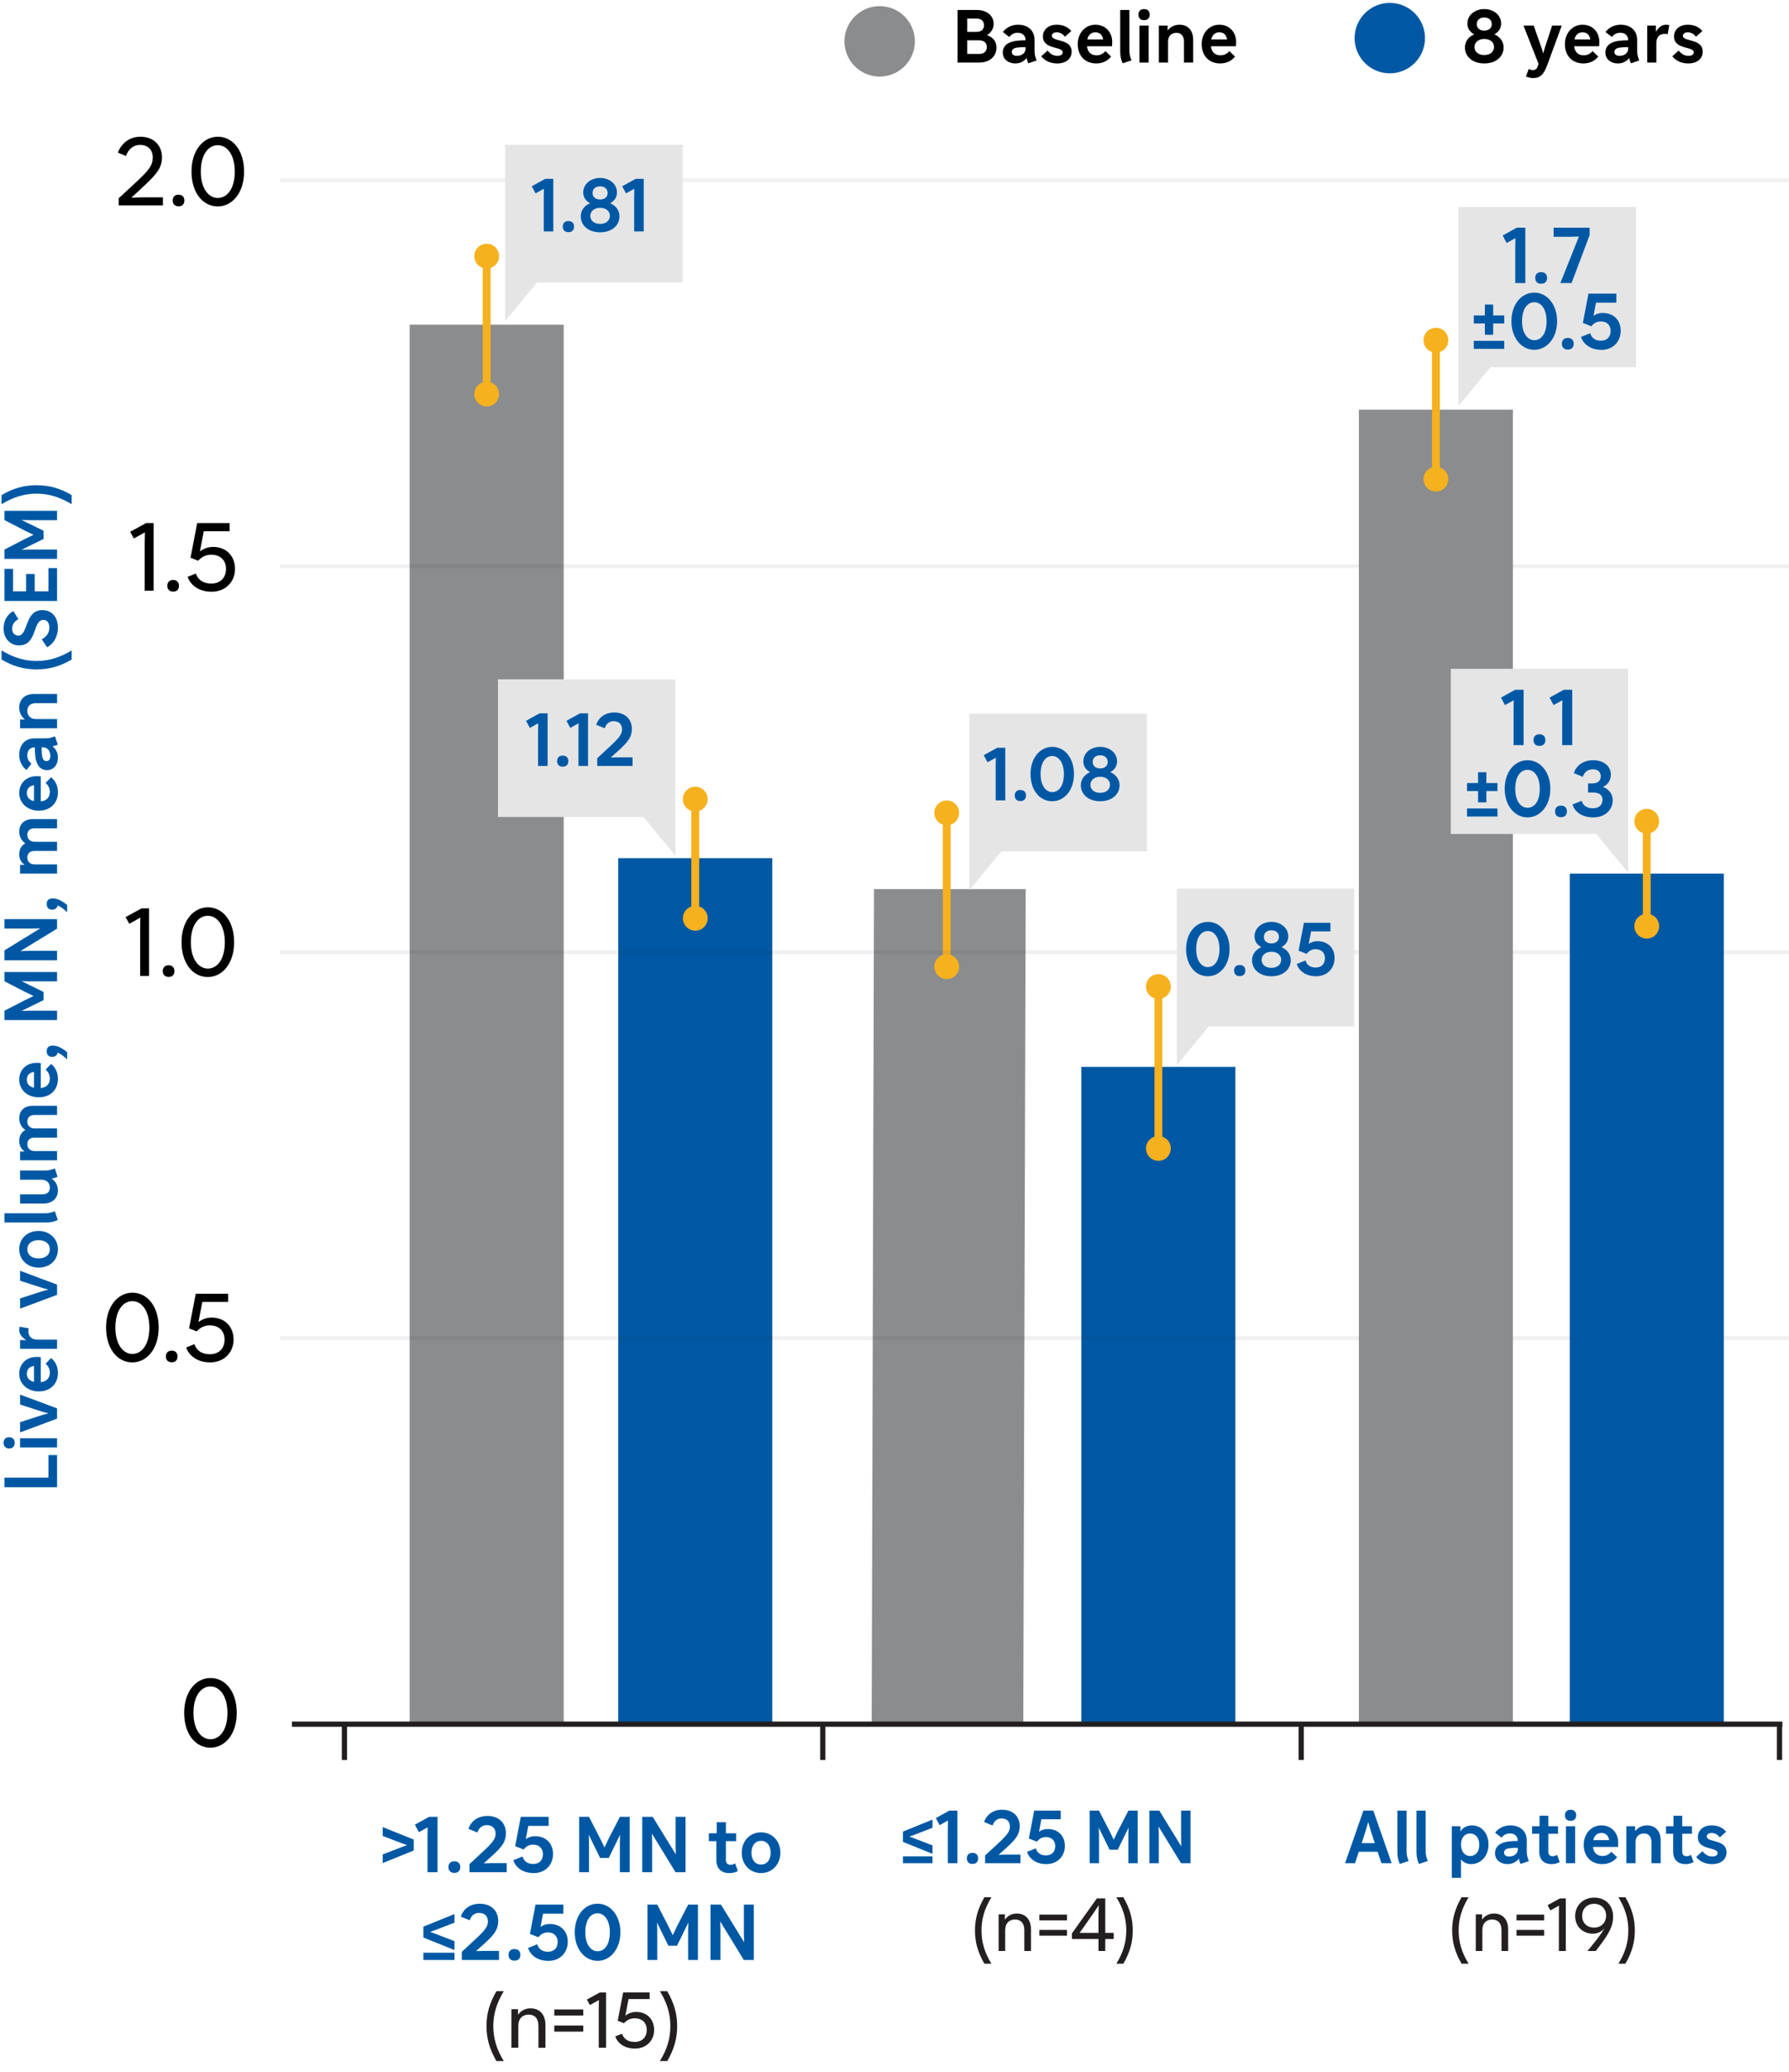
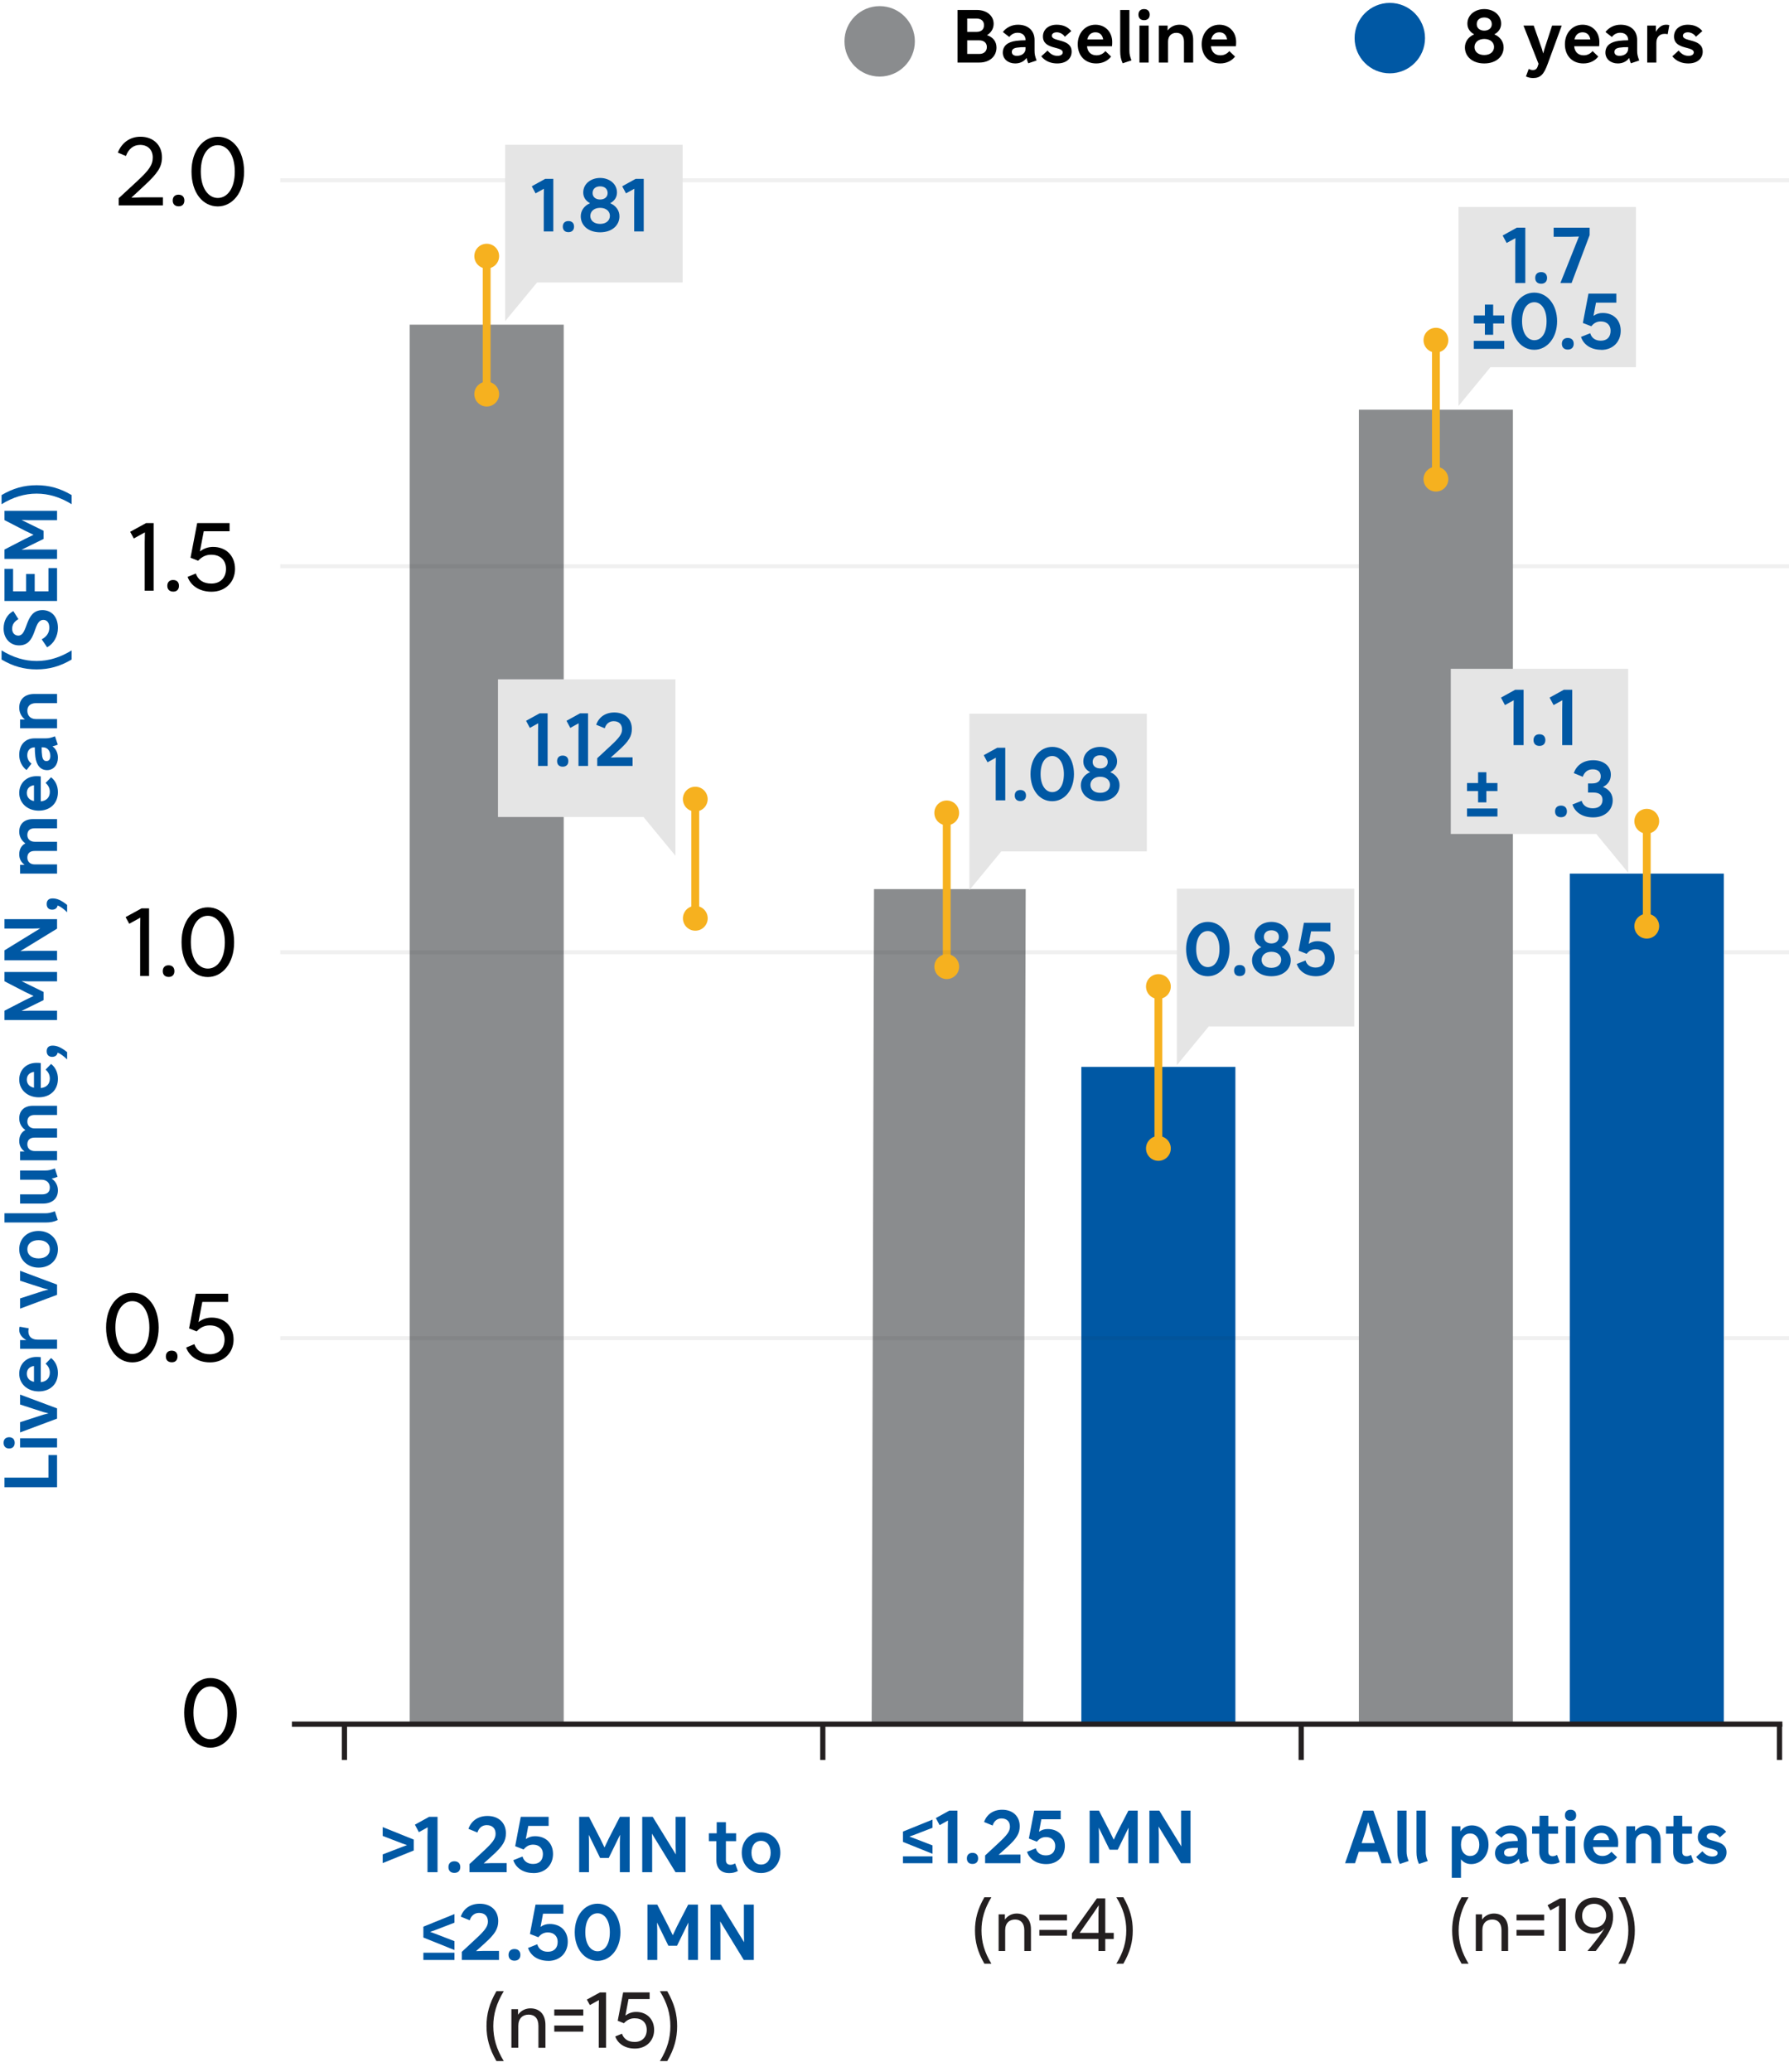
<svg xmlns="http://www.w3.org/2000/svg" width="343" height="397" viewBox="0 0 343 397" fill="none">
  <path d="M167.573 170.377H196.653L196.191 330.402H167.121L167.573 170.377Z" fill="#8A8C8E" />
  <path d="M181.514 155.648V185.359" stroke="#F6B11F" stroke-width="1.5" stroke-miterlimit="10" />
  <path d="M179.138 155.774C179.138 154.46 180.2 153.398 181.514 153.398C182.828 153.398 183.89 154.46 183.89 155.774C183.89 157.089 182.828 158.15 181.514 158.15C180.2 158.15 179.138 157.089 179.138 155.774Z" fill="#F6B11F" />
  <path d="M182.428 187.436C183.64 186.934 184.216 185.544 183.714 184.332C183.211 183.119 181.822 182.544 180.609 183.046C179.397 183.548 178.821 184.938 179.323 186.15C179.826 187.363 181.215 187.938 182.428 187.436Z" fill="#F6B11F" />
  <path d="M236.856 204.451H207.324V330.391H236.856V204.451Z" fill="#0058A4" />
  <path d="M222.096 188.934V220.2" stroke="#F6B11F" stroke-width="1.5" stroke-miterlimit="10" />
  <path d="M219.72 189.05C219.72 187.736 220.782 186.674 222.096 186.674C223.41 186.674 224.472 187.736 224.472 189.05C224.472 190.364 223.41 191.426 222.096 191.426C220.782 191.426 219.72 190.364 219.72 189.05Z" fill="#F6B11F" />
  <path d="M219.72 220.075C219.72 221.389 220.782 222.451 222.096 222.451C223.41 222.451 224.472 221.389 224.472 220.075C224.472 218.761 223.41 217.699 222.096 217.699C220.782 217.699 219.72 218.761 219.72 220.075Z" fill="#F6B11F" />
  <path d="M108.078 62.216H78.546V330.402H108.078V62.216Z" fill="#8A8C8E" />
  <path d="M93.307 48.958V75.652" stroke="#F6B11F" stroke-width="1.5" stroke-miterlimit="10" />
  <path d="M90.941 49.085C90.941 47.771 92.003 46.709 93.317 46.709C94.632 46.709 95.694 47.771 95.694 49.085C95.694 50.399 94.632 51.461 93.317 51.461C92.003 51.461 90.941 50.399 90.941 49.085Z" fill="#F6B11F" />
  <path d="M90.941 75.525C90.941 76.84 92.003 77.901 93.317 77.901C94.632 77.901 95.694 76.84 95.694 75.525C95.694 74.211 94.632 73.149 93.317 73.149C92.003 73.149 90.941 74.211 90.941 75.525Z" fill="#F6B11F" />
-   <path d="M148.071 164.447H118.539V330.401H148.071V164.447Z" fill="#0058A4" />
  <path d="M133.3 153.02V176.086" stroke="#F6B11F" stroke-width="1.5" stroke-miterlimit="10" />
  <path d="M135.498 154.045C136 152.833 135.424 151.443 134.212 150.941C133 150.439 131.61 151.014 131.108 152.227C130.605 153.439 131.181 154.829 132.393 155.331C133.606 155.833 134.996 155.258 135.498 154.045Z" fill="#F6B11F" />
  <path d="M130.934 175.972C130.934 177.286 131.995 178.348 133.31 178.348C134.624 178.348 135.686 177.286 135.686 175.972C135.686 174.658 134.624 173.596 133.31 173.596C131.995 173.596 130.934 174.658 130.934 175.972Z" fill="#F6B11F" />
  <path opacity="0.07" d="M53.734 34.545H343" stroke="#231F20" stroke-width="0.77" stroke-miterlimit="10" />
  <path opacity="0.07" d="M53.734 108.507H343" stroke="#231F20" stroke-width="0.77" stroke-miterlimit="10" />
  <path opacity="0.07" d="M53.734 182.479H343" stroke="#231F20" stroke-width="0.77" stroke-miterlimit="10" />
  <path opacity="0.07" d="M53.734 256.441H343" stroke="#231F20" stroke-width="0.77" stroke-miterlimit="10" />
  <path d="M40.35 334.911C37.488 334.911 35.31 332.319 35.31 328.215C35.31 324.129 37.596 321.555 40.35 321.555C43.212 321.555 45.39 324.147 45.39 328.251C45.39 332.337 43.104 334.911 40.35 334.911ZM40.35 333.291C42.132 333.291 43.608 331.527 43.608 328.251C43.608 324.939 42.096 323.175 40.35 323.175C38.568 323.175 37.092 324.939 37.092 328.215C37.092 331.527 38.604 333.291 40.35 333.291Z" fill="black" />
  <path d="M25.38 261.075C22.517 261.075 20.34 258.483 20.34 254.379C20.34 250.293 22.625 247.719 25.38 247.719C28.241 247.719 30.419 250.311 30.419 254.415C30.419 258.501 28.134 261.075 25.38 261.075ZM25.38 259.455C27.162 259.455 28.637 257.691 28.637 254.415C28.637 251.103 27.125 249.339 25.38 249.339C23.598 249.339 22.122 251.103 22.122 254.379C22.122 257.691 23.634 259.455 25.38 259.455ZM32.899 258.825C33.619 258.825 34.033 259.239 34.033 259.941C34.033 260.643 33.619 261.057 32.953 261.057C32.233 261.057 31.801 260.643 31.801 259.941C31.801 259.239 32.233 258.825 32.899 258.825ZM44.783 256.701C44.783 259.185 42.965 261.075 40.283 261.075C37.997 261.075 36.305 259.941 35.693 258.231L37.259 257.583C37.727 258.861 38.735 259.509 40.247 259.509C41.975 259.509 43.055 258.393 43.055 256.701C43.055 255.063 41.993 253.983 40.211 253.983C39.293 253.983 38.483 254.307 37.709 255.135L36.251 254.559L37.529 247.917H43.739V249.483H38.789L38.051 253.353C38.807 252.777 39.635 252.489 40.589 252.489C43.073 252.489 44.783 254.199 44.783 256.701Z" fill="black" />
  <path d="M28.58 174.071V187.031H26.87V177.851L26.906 175.853L24.782 177.023L24.08 175.745L27.14 174.071H28.58ZM32.304 184.979C33.024 184.979 33.438 185.393 33.438 186.095C33.438 186.797 33.024 187.211 32.358 187.211C31.638 187.211 31.206 186.797 31.206 186.095C31.206 185.393 31.638 184.979 32.304 184.979ZM39.848 187.229C36.986 187.229 34.808 184.637 34.808 180.533C34.808 176.447 37.094 173.873 39.848 173.873C42.71 173.873 44.888 176.465 44.888 180.569C44.888 184.655 42.602 187.229 39.848 187.229ZM39.848 185.609C41.63 185.609 43.106 183.845 43.106 180.569C43.106 177.257 41.594 175.493 39.848 175.493C38.066 175.493 36.59 177.257 36.59 180.533C36.59 183.845 38.102 185.609 39.848 185.609Z" fill="black" />
  <path d="M29.453 100.235V113.195H27.743V104.015L27.779 102.017L25.655 103.187L24.953 101.909L28.013 100.235H29.453ZM33.177 111.143C33.897 111.143 34.311 111.557 34.311 112.259C34.311 112.961 33.897 113.375 33.231 113.375C32.511 113.375 32.079 112.961 32.079 112.259C32.079 111.557 32.511 111.143 33.177 111.143ZM45.06 109.019C45.06 111.503 43.242 113.393 40.56 113.393C38.274 113.393 36.582 112.259 35.97 110.549L37.536 109.901C38.004 111.179 39.012 111.827 40.524 111.827C42.252 111.827 43.332 110.711 43.332 109.019C43.332 107.381 42.27 106.301 40.488 106.301C39.57 106.301 38.76 106.625 37.986 107.453L36.528 106.877L37.806 100.235H44.016V101.801H39.066L38.328 105.671C39.084 105.095 39.912 104.807 40.866 104.807C43.35 104.807 45.06 106.517 45.06 109.019Z" fill="black" />
  <path d="M26.86 27.767C25.564 27.767 24.646 28.559 24.142 29.891L22.594 29.243C23.332 27.353 24.916 26.201 26.932 26.201C29.38 26.201 31.054 27.785 31.054 30.143C31.054 31.997 30.226 33.203 27.724 35.525L25.186 37.883L27.256 37.811H31.234V39.359H22.756V37.991L26.32 34.697C28.552 32.627 29.29 31.619 29.29 30.179C29.29 28.721 28.354 27.767 26.86 27.767ZM34.213 37.307C34.933 37.307 35.347 37.721 35.347 38.423C35.347 39.125 34.933 39.539 34.267 39.539C33.547 39.539 33.115 39.125 33.115 38.423C33.115 37.721 33.547 37.307 34.213 37.307ZM41.757 39.557C38.895 39.557 36.717 36.965 36.717 32.861C36.717 28.775 39.003 26.201 41.757 26.201C44.619 26.201 46.797 28.793 46.797 32.897C46.797 36.983 44.511 39.557 41.757 39.557ZM41.757 37.937C43.539 37.937 45.015 36.173 45.015 32.897C45.015 29.585 43.503 27.821 41.757 27.821C39.975 27.821 38.499 29.585 38.499 32.861C38.499 36.173 40.011 37.937 41.757 37.937Z" fill="black" />
  <path d="M330.5 167.412H300.968V330.401H330.5V167.412Z" fill="#0058A4" />
  <path d="M315.729 157.258V177.601" stroke="#F6B11F" stroke-width="1.5" stroke-miterlimit="10" />
  <path d="M313.353 157.372C313.353 156.058 314.414 154.996 315.729 154.996C317.043 154.996 318.105 156.058 318.105 157.372C318.105 158.686 317.043 159.748 315.729 159.748C314.414 159.748 313.353 158.686 313.353 157.372Z" fill="#F6B11F" />
  <path d="M313.353 177.485C313.353 178.8 314.414 179.861 315.729 179.861C317.043 179.861 318.105 178.8 318.105 177.485C318.105 176.171 317.043 175.109 315.729 175.109C314.414 175.109 313.353 176.171 313.353 177.485Z" fill="#F6B11F" />
  <path d="M290.065 78.512H260.533V330.402H290.065V78.512Z" fill="#8A8C8E" />
  <path d="M275.304 65.065V91.938" stroke="#F6B11F" stroke-width="1.5" stroke-miterlimit="10" />
  <path d="M272.928 65.192C272.928 63.877 273.99 62.815 275.304 62.815C276.618 62.815 277.68 63.877 277.68 65.192C277.68 66.506 276.618 67.567 275.304 67.567C273.99 67.567 272.928 66.506 272.928 65.192Z" fill="#F6B11F" />
  <path d="M272.928 91.821C272.928 93.135 273.99 94.197 275.304 94.197C276.618 94.197 277.68 93.135 277.68 91.821C277.68 90.507 276.618 89.445 275.304 89.445C273.99 89.445 272.928 90.507 272.928 91.821Z" fill="#F6B11F" />
  <path d="M0.859 284.999V283.151H9.287V278.839H10.94V284.999H0.859ZM0.691 276.492C0.691 275.82 1.083 275.414 1.755 275.414C2.427 275.414 2.819 275.82 2.819 276.492C2.819 277.164 2.427 277.57 1.755 277.57C1.083 277.57 0.691 277.164 0.691 276.492ZM3.855 277.374V275.61H10.94V277.374H3.855ZM3.855 267.243L10.94 269.889L10.94 271.849L3.855 274.495V272.535L8.307 271.093L9.301 270.841L8.307 270.589L3.855 269.147V267.243ZM3.687 263.247C3.687 261.371 5.059 260.027 7.005 260.027C7.285 260.027 7.551 260.041 7.817 260.069V264.857C8.909 264.759 9.553 264.087 9.553 263.037C9.553 262.365 9.273 261.777 8.741 261.329L9.791 260.237C10.617 260.881 11.107 261.875 11.107 263.093C11.107 265.235 9.623 266.635 7.425 266.635C5.269 266.635 3.687 265.193 3.687 263.247ZM5.143 263.247C5.143 264.059 5.647 264.619 6.515 264.801V261.763C5.647 261.889 5.143 262.421 5.143 263.247ZM10.94 258.465H3.855V256.799H5.045C4.177 256.309 3.687 255.637 3.687 254.839C3.687 254.587 3.715 254.377 3.771 254.237L5.507 254.545C5.465 254.713 5.437 254.937 5.437 255.119C5.437 256.127 6.095 256.715 7.187 256.715H10.94V258.465ZM3.855 243.522L10.94 246.168V248.128L3.855 250.774L3.855 248.814L8.307 247.372L9.301 247.12L8.307 246.868L3.855 245.426V243.522ZM3.687 239.4C3.687 237.342 5.213 235.886 7.397 235.886C9.525 235.886 11.107 237.398 11.107 239.4C11.107 241.458 9.581 242.914 7.397 242.914C5.269 242.914 3.687 241.402 3.687 239.4ZM9.553 239.4C9.553 238.336 8.713 237.65 7.397 237.65C6.081 237.65 5.241 238.336 5.241 239.4C5.241 240.464 6.081 241.15 7.397 241.15C8.713 241.15 9.553 240.464 9.553 239.4ZM8.629 232.503C9.329 232.503 9.721 232.405 10.52 232.111L11.079 233.791C10.366 234.127 9.679 234.267 8.769 234.267H0.859V232.503H8.629ZM3.855 226.067V224.303H8.629C9.301 224.303 9.679 224.219 10.52 223.911L11.037 225.507C10.632 225.675 10.268 225.787 9.903 225.857C10.729 226.403 11.107 227.257 11.107 228.111C11.107 229.595 10.1 230.645 8.209 230.645H3.855V228.881H8.013C9.105 228.881 9.553 228.391 9.553 227.551C9.553 226.795 9.077 226.067 7.915 226.067H3.855ZM10.94 211.9L10.94 213.664H6.641C5.731 213.664 5.241 214.112 5.241 214.952C5.241 215.722 5.801 216.24 6.641 216.24H10.94V218.004H6.641C5.731 218.004 5.241 218.452 5.241 219.292C5.241 220.062 5.801 220.58 6.641 220.58H10.94V222.344H3.855L3.855 220.664H4.723C4.065 220.202 3.687 219.502 3.687 218.662C3.687 217.668 4.107 216.94 4.863 216.548C4.135 216.044 3.687 215.246 3.687 214.322C3.687 212.81 4.681 211.9 6.305 211.9H10.94ZM3.687 206.891C3.687 205.015 5.059 203.671 7.005 203.671C7.285 203.671 7.551 203.685 7.817 203.713V208.501C8.909 208.403 9.553 207.731 9.553 206.681C9.553 206.009 9.273 205.421 8.741 204.973L9.791 203.881C10.617 204.525 11.107 205.519 11.107 206.737C11.107 208.879 9.623 210.279 7.425 210.279C5.269 210.279 3.687 208.837 3.687 206.891ZM5.143 206.891C5.143 207.703 5.647 208.263 6.515 208.445V205.407C5.647 205.533 5.143 206.065 5.143 206.891ZM8.951 201.449C8.951 200.763 9.329 200.371 10.085 200.371C10.912 200.371 11.71 200.693 12.871 201.617V203.017C12.185 202.373 11.626 201.939 11.052 201.715C10.954 202.233 10.575 202.527 9.987 202.527C9.329 202.527 8.951 202.107 8.951 201.449ZM10.94 195.476H0.859L0.859 193.684L4.793 191.654L6.431 190.856L4.793 190.072L0.859 188.042V186.264H10.94V188.056H5.521L4.121 188.014L8.349 190.086V191.654L4.121 193.726L5.521 193.684H10.94V195.476ZM10.94 176.137V177.957L3.911 182.255L5.409 182.213H10.94V184.019H0.859V182.115L7.719 177.901L6.109 177.943H0.859V176.137H10.94ZM8.951 173.243C8.951 172.557 9.329 172.165 10.085 172.165C10.912 172.165 11.71 172.487 12.871 173.411V174.811C12.185 174.167 11.626 173.733 11.052 173.509C10.954 174.027 10.575 174.321 9.987 174.321C9.329 174.321 8.951 173.901 8.951 173.243ZM10.94 156.967V158.731H6.641C5.731 158.731 5.241 159.179 5.241 160.019C5.241 160.789 5.801 161.307 6.641 161.307H10.94V163.071H6.641C5.731 163.071 5.241 163.519 5.241 164.359C5.241 165.129 5.801 165.647 6.641 165.647H10.94V167.411H3.855V165.731H4.723C4.065 165.269 3.687 164.569 3.687 163.729C3.687 162.735 4.107 162.007 4.863 161.615C4.135 161.111 3.687 160.313 3.687 159.389C3.687 157.877 4.681 156.967 6.305 156.967H10.94ZM3.687 151.958C3.687 150.082 5.059 148.738 7.005 148.738C7.285 148.738 7.551 148.752 7.817 148.78V153.568C8.909 153.47 9.553 152.798 9.553 151.748C9.553 151.076 9.273 150.488 8.741 150.04L9.791 148.948C10.617 149.592 11.107 150.586 11.107 151.804C11.107 153.946 9.623 155.346 7.425 155.346C5.269 155.346 3.687 153.904 3.687 151.958ZM5.143 151.958C5.143 152.77 5.647 153.33 6.515 153.512V150.474C5.647 150.6 5.143 151.132 5.143 151.958ZM3.687 144.67C3.687 142.724 4.821 141.492 6.613 141.492H8.657C9.329 141.492 9.707 141.408 10.547 141.1L11.079 142.696C10.701 142.85 10.38 142.962 10.057 143.018C10.729 143.508 11.107 144.264 11.107 145.202C11.107 146.574 10.254 147.582 9.035 147.582C7.775 147.582 6.991 146.672 6.781 145.034C6.711 144.432 6.669 143.886 6.669 143.214H6.641C5.787 143.214 5.227 143.802 5.227 144.726C5.227 145.398 5.521 145.944 6.039 146.336L5.087 147.568C4.233 146.924 3.687 145.874 3.687 144.67ZM8.909 145.846C9.385 145.846 9.651 145.482 9.651 144.88C9.651 143.886 9.091 143.214 8.265 143.214H7.985C7.971 143.816 8.013 144.432 8.083 144.894C8.195 145.552 8.447 145.846 8.909 145.846ZM10.94 132.981V134.745H6.921C5.731 134.745 5.241 135.375 5.241 136.201C5.241 137.027 5.731 137.797 6.921 137.797H10.94V139.561H3.855V137.881H4.793C4.037 137.307 3.687 136.453 3.687 135.613C3.687 134.059 4.695 132.981 6.585 132.981H10.94ZM7.019 128.275C4.611 128.275 2.497 127.687 0.299 126.385V124.635C2.497 125.993 4.723 126.665 7.019 126.665C9.315 126.665 11.541 125.993 13.739 124.635V126.385C11.541 127.687 9.427 128.275 7.019 128.275ZM11.107 120.332C11.107 121.9 10.323 123.342 9.035 124.042L7.999 122.516C9.105 121.914 9.455 121.102 9.455 120.276C9.455 119.212 8.923 118.792 8.321 118.792C6.221 118.792 7.201 123.678 3.645 123.678C1.993 123.678 0.691 122.39 0.691 120.444C0.691 118.96 1.363 117.756 2.553 117.098L3.533 118.652C2.777 119.058 2.329 119.674 2.329 120.486C2.329 121.34 2.875 121.802 3.505 121.802C5.451 121.802 4.667 116.916 8.139 116.916C9.833 116.916 11.107 118.134 11.107 120.332ZM0.859 115.167V109.007H2.511V113.319H5.003V109.987H6.655V113.319H9.287V108.867H10.94V115.167H0.859ZM10.94 107.101H0.859V105.309L4.793 103.279L6.431 102.481L4.793 101.697L0.859 99.667V97.889H10.94V99.681H5.521L4.121 99.639L8.349 101.711V103.279L4.121 105.351L5.521 105.309H10.94V107.101ZM7.019 92.984C9.427 92.984 11.541 93.572 13.739 94.874V96.624C11.541 95.266 9.315 94.594 7.019 94.594C4.723 94.594 2.497 95.266 0.299 96.624V94.874C2.497 93.572 4.611 92.984 7.019 92.984Z" fill="#0058A4" />
  <path d="M273.213 7.304C273.213 11.026 270.196 14.054 266.463 14.054C262.731 14.054 259.714 11.026 259.714 7.304C259.714 3.583 262.731 0.555 266.463 0.555C270.196 0.555 273.213 3.572 273.213 7.304Z" fill="#0058A4" />
  <path d="M284.574 12.156C282.264 12.156 280.864 10.798 280.864 9.09C280.864 7.984 281.522 7.06 282.642 6.584C281.746 6.094 281.34 5.366 281.34 4.526C281.34 2.86 282.81 1.74 284.574 1.74C286.338 1.74 287.808 2.86 287.808 4.526C287.808 5.366 287.402 6.094 286.506 6.584C287.626 7.06 288.284 7.984 288.284 9.09C288.284 10.798 286.884 12.156 284.574 12.156ZM284.574 5.87C285.386 5.87 286.016 5.422 286.016 4.638C286.016 3.812 285.414 3.35 284.574 3.35C283.734 3.35 283.132 3.812 283.132 4.638C283.132 5.422 283.762 5.87 284.574 5.87ZM284.574 10.546C285.708 10.546 286.45 9.916 286.45 8.992C286.45 8.096 285.694 7.466 284.574 7.466C283.44 7.466 282.698 8.124 282.698 9.02C282.698 9.93 283.44 10.546 284.574 10.546ZM299.428 4.904L296.726 12.268C295.998 14.256 295.354 14.956 293.912 14.956C293.45 14.956 292.974 14.844 292.568 14.648L293.1 13.206C293.38 13.36 293.632 13.43 293.884 13.43C294.374 13.43 294.654 13.206 294.808 12.744L294.976 12.226L292.092 4.904H294.052L295.634 9.398L295.872 10.252L296.11 9.398L297.58 4.904H299.428ZM303.422 4.736C305.298 4.736 306.642 6.108 306.642 8.054C306.642 8.334 306.628 8.6 306.6 8.866H301.812C301.91 9.958 302.582 10.602 303.632 10.602C304.304 10.602 304.892 10.322 305.34 9.79L306.432 10.84C305.788 11.666 304.794 12.156 303.576 12.156C301.434 12.156 300.034 10.672 300.034 8.474C300.034 6.318 301.476 4.736 303.422 4.736ZM303.422 6.192C302.61 6.192 302.05 6.696 301.868 7.564H304.906C304.78 6.696 304.248 6.192 303.422 6.192ZM310.71 4.736C312.656 4.736 313.888 5.87 313.888 7.662V9.706C313.888 10.378 313.972 10.756 314.28 11.596L312.684 12.128C312.53 11.75 312.418 11.428 312.362 11.106C311.872 11.778 311.116 12.156 310.178 12.156C308.806 12.156 307.798 11.302 307.798 10.084C307.798 8.824 308.708 8.04 310.346 7.83C310.948 7.76 311.494 7.718 312.166 7.718V7.69C312.166 6.836 311.578 6.276 310.654 6.276C309.982 6.276 309.436 6.57 309.044 7.088L307.812 6.136C308.456 5.282 309.506 4.736 310.71 4.736ZM309.534 9.958C309.534 10.434 309.898 10.7 310.5 10.7C311.494 10.7 312.166 10.14 312.166 9.314V9.034C311.564 9.02 310.948 9.062 310.486 9.132C309.828 9.244 309.534 9.496 309.534 9.958ZM315.819 11.988V4.904H317.485V6.094C317.975 5.226 318.647 4.736 319.445 4.736C319.697 4.736 319.907 4.764 320.047 4.82L319.739 6.556C319.571 6.514 319.347 6.486 319.165 6.486C318.157 6.486 317.569 7.144 317.569 8.236V11.988H315.819ZM323.682 12.156C322.576 12.156 321.456 11.806 320.63 10.798L321.834 9.692C322.492 10.476 323.08 10.7 323.738 10.7C324.41 10.7 324.746 10.406 324.746 10.042C324.746 8.81 320.952 9.58 320.952 6.99C320.952 5.702 321.974 4.736 323.598 4.736C324.83 4.736 325.754 5.184 326.384 5.954L325.152 7.046C324.816 6.5 324.158 6.192 323.612 6.192C322.996 6.192 322.66 6.486 322.66 6.85C322.66 8.082 326.454 7.312 326.454 9.902C326.454 11.148 325.516 12.156 323.682 12.156Z" fill="black" />
  <path d="M175.405 7.924C175.405 11.646 172.388 14.674 168.656 14.674C164.924 14.674 161.906 11.646 161.906 7.924C161.906 4.203 164.924 1.175 168.656 1.175C172.388 1.175 175.405 4.192 175.405 7.924Z" fill="#8A8C8E" />
  <path d="M183.592 1.908H187.246C189.22 1.908 190.508 3.028 190.508 4.554C190.508 5.478 190.032 6.262 189.234 6.738C190.41 7.13 191.054 7.97 191.054 9.118C191.054 10.784 189.752 11.988 187.764 11.988H183.592V1.908ZM187.246 3.56H185.44V6.108H187.232C188.156 6.108 188.66 5.632 188.66 4.82C188.66 4.022 188.114 3.56 187.246 3.56ZM187.75 7.732H185.44V10.336H187.764C188.618 10.336 189.206 9.86 189.206 9.006C189.206 8.194 188.618 7.732 187.75 7.732ZM195.173 4.736C197.119 4.736 198.351 5.87 198.351 7.662V9.706C198.351 10.378 198.435 10.756 198.743 11.596L197.147 12.128C196.993 11.75 196.881 11.428 196.825 11.106C196.335 11.778 195.579 12.156 194.641 12.156C193.269 12.156 192.261 11.302 192.261 10.084C192.261 8.824 193.171 8.04 194.809 7.83C195.411 7.76 195.957 7.718 196.629 7.718V7.69C196.629 6.836 196.041 6.276 195.117 6.276C194.445 6.276 193.899 6.57 193.507 7.088L192.275 6.136C192.919 5.282 193.969 4.736 195.173 4.736ZM193.997 9.958C193.997 10.434 194.361 10.7 194.963 10.7C195.957 10.7 196.629 10.14 196.629 9.314V9.034C196.027 9.02 195.411 9.062 194.949 9.132C194.291 9.244 193.997 9.496 193.997 9.958ZM202.69 12.156C201.584 12.156 200.464 11.806 199.638 10.798L200.842 9.692C201.5 10.476 202.088 10.7 202.746 10.7C203.418 10.7 203.754 10.406 203.754 10.042C203.754 8.81 199.96 9.58 199.96 6.99C199.96 5.702 200.982 4.736 202.606 4.736C203.838 4.736 204.762 5.184 205.392 5.954L204.16 7.046C203.824 6.5 203.166 6.192 202.62 6.192C202.004 6.192 201.668 6.486 201.668 6.85C201.668 8.082 205.462 7.312 205.462 9.902C205.462 11.148 204.524 12.156 202.69 12.156ZM210.02 4.736C211.896 4.736 213.24 6.108 213.24 8.054C213.24 8.334 213.226 8.6 213.198 8.866H208.41C208.508 9.958 209.18 10.602 210.23 10.602C210.902 10.602 211.49 10.322 211.938 9.79L213.03 10.84C212.386 11.666 211.392 12.156 210.174 12.156C208.032 12.156 206.632 10.672 206.632 8.474C206.632 6.318 208.074 4.736 210.02 4.736ZM210.02 6.192C209.208 6.192 208.648 6.696 208.466 7.564H211.504C211.378 6.696 210.846 6.192 210.02 6.192ZM216.537 9.678C216.537 10.378 216.635 10.77 216.929 11.568L215.249 12.128C214.913 11.414 214.773 10.728 214.773 9.818V1.908H216.537V9.678ZM219.347 1.74C220.019 1.74 220.425 2.132 220.425 2.804C220.425 3.476 220.019 3.868 219.347 3.868C218.675 3.868 218.269 3.476 218.269 2.804C218.269 2.132 218.675 1.74 219.347 1.74ZM218.465 4.904H220.229V11.988H218.465V4.904ZM228.764 11.988H227V7.97C227 6.78 226.37 6.29 225.544 6.29C224.718 6.29 223.948 6.78 223.948 7.97V11.988H222.184V4.904H223.864V5.842C224.438 5.086 225.292 4.736 226.132 4.736C227.686 4.736 228.764 5.744 228.764 7.634V11.988ZM233.782 4.736C235.658 4.736 237.002 6.108 237.002 8.054C237.002 8.334 236.988 8.6 236.96 8.866H232.172C232.27 9.958 232.942 10.602 233.992 10.602C234.664 10.602 235.252 10.322 235.7 9.79L236.792 10.84C236.148 11.666 235.154 12.156 233.936 12.156C231.794 12.156 230.394 10.672 230.394 8.474C230.394 6.318 231.836 4.736 233.782 4.736ZM233.782 6.192C232.97 6.192 232.41 6.696 232.228 7.564H235.266C235.14 6.696 234.608 6.192 233.782 6.192Z" fill="black" />
  <path d="M66.035 337.268V330.402" stroke="#231F20" stroke-miterlimit="10" />
  <path d="M157.754 337.268V330.402" stroke="#231F20" stroke-miterlimit="10" />
  <path d="M249.473 337.268V330.402" stroke="#231F20" stroke-miterlimit="10" />
  <path d="M341.182 337.268V330.402" stroke="#231F20" stroke-miterlimit="10" />
  <path d="M73.373 357.011V355.361L77.116 353.92L78.041 353.584L77.116 353.258L73.373 351.818V350.125L79.334 352.522V354.604L73.373 357.022V357.011Z" fill="#0058A4" />
  <path d="M83.887 358.768H81.963V351.966L81.995 350.168L80.312 351.093L79.545 349.664L82.268 348.16H83.887V358.768Z" fill="#0058A4" />
  <path d="M88.249 357.79C88.249 358.495 87.818 358.905 87.114 358.905C86.41 358.905 85.978 358.495 85.978 357.79C85.978 357.086 86.41 356.676 87.114 356.676C87.818 356.676 88.249 357.086 88.249 357.79Z" fill="#0058A4" />
  <path d="M91.541 351.167L89.816 350.463C90.342 348.917 91.677 347.992 93.465 347.992C95.599 347.992 96.997 349.306 96.997 351.304C96.997 352.734 96.44 353.754 94.421 355.562L92.739 357.076L94.064 357.034H97.144V358.768H90.016V357.212L92.655 354.763C94.421 353.133 95.02 352.366 95.02 351.409C95.02 350.368 94.39 349.748 93.317 349.748C92.466 349.748 91.803 350.274 91.53 351.178L91.541 351.167Z" fill="#0058A4" />
  <path d="M102.285 358.936C100.266 358.936 98.868 357.896 98.416 356.466L100.182 355.761C100.435 356.676 101.171 357.191 102.211 357.191C103.452 357.191 104.093 356.445 104.093 355.278C104.093 354.247 103.399 353.49 102.222 353.49C101.549 353.49 100.96 353.722 100.393 354.416L98.773 353.785L99.846 348.16H105.187V349.895H101.286L100.813 352.418C101.36 352.04 101.917 351.871 102.569 351.871C104.661 351.871 106.028 353.228 106.028 355.278C106.028 357.328 104.598 358.947 102.274 358.947L102.285 358.936Z" fill="#0058A4" />
  <path d="M111.043 348.16H112.925L115.059 352.302L115.9 354.027L116.72 352.302L118.854 348.16H120.726V358.768H118.844V353.07L118.886 351.598L116.71 356.045H115.059L112.883 351.598L112.925 353.07V358.768H111.043V348.16Z" fill="#0058A4" />
  <path d="M129.514 358.768L124.994 351.377L125.036 352.954V358.768H123.133V348.16H125.141L129.578 355.372L129.535 353.68V348.16H131.438V358.768H129.525H129.514Z" fill="#0058A4" />
  <path d="M137.411 351.313V349.189H139.177V351.313H141.132V352.827H139.177V356.475C139.177 357.032 139.482 357.348 140.05 357.348C140.354 357.348 140.628 357.264 140.943 357.085L141.469 358.546C140.922 358.83 140.407 358.946 139.818 358.946C138.262 358.946 137.348 358.021 137.348 356.454V352.827H135.907V351.313H137.411Z" fill="#0058A4" />
  <path d="M149.616 355.035C149.616 357.275 148.029 358.936 145.916 358.936C143.802 358.936 142.215 357.327 142.215 355.035C142.215 352.743 143.802 351.135 145.916 351.135C148.029 351.135 149.616 352.743 149.616 355.035ZM147.755 355.035C147.755 353.647 147.03 352.764 145.916 352.764C144.801 352.764 144.076 353.647 144.076 355.035C144.076 356.423 144.801 357.306 145.916 357.306C147.03 357.306 147.755 356.423 147.755 355.035Z" fill="#0058A4" />
  <path d="M87.135 373.686L81.174 371.289V369.207L87.135 366.789V368.44L83.392 369.88L82.467 370.206L83.392 370.542L87.135 371.983V373.675V373.686ZM87.135 374.201V375.589H81.174V374.201H87.135Z" fill="#0058A4" />
  <path d="M90.068 367.988L88.344 367.283C88.869 365.738 90.194 364.812 91.992 364.812C94.126 364.812 95.524 366.127 95.524 368.124C95.524 369.554 94.967 370.574 92.949 372.382L91.266 373.896L92.591 373.854H95.672V375.589H88.543V374.033L91.182 371.583C92.949 369.954 93.548 369.186 93.548 368.229C93.548 367.189 92.917 366.568 91.845 366.568C90.993 366.568 90.331 367.094 90.057 367.998L90.068 367.988Z" fill="#0058A4" />
  <path d="M99.772 374.611C99.772 375.315 99.341 375.725 98.636 375.725C97.932 375.725 97.501 375.315 97.501 374.611C97.501 373.906 97.932 373.496 98.636 373.496C99.341 373.496 99.772 373.906 99.772 374.611Z" fill="#0058A4" />
  <path d="M105.113 375.757C103.095 375.757 101.696 374.716 101.244 373.286L103.01 372.582C103.263 373.496 103.999 374.011 105.039 374.011C106.28 374.011 106.921 373.265 106.921 372.098C106.921 371.068 106.227 370.311 105.05 370.311C104.377 370.311 103.778 370.542 103.221 371.236L101.602 370.605L102.674 364.98H108.015V366.715H104.114L103.641 369.238C104.188 368.86 104.745 368.692 105.397 368.692C107.489 368.692 108.856 370.048 108.856 372.098C108.856 374.148 107.426 375.767 105.103 375.767L105.113 375.757Z" fill="#0058A4" />
  <path d="M110.191 370.28C110.191 367.021 112.115 364.803 114.576 364.803C117.036 364.803 118.949 367.084 118.949 370.28C118.949 373.476 117.025 375.758 114.565 375.758C112.105 375.758 110.191 373.476 110.191 370.28ZM116.92 370.28C116.92 367.831 115.785 366.643 114.576 366.643C113.282 366.643 112.22 367.831 112.22 370.28C112.22 372.73 113.356 373.918 114.565 373.918C115.858 373.918 116.92 372.73 116.92 370.28Z" fill="#0058A4" />
  <path d="M124.132 364.98H126.014L128.148 369.123L128.989 370.847L129.809 369.123L131.943 364.98H133.815V375.589H131.933V369.89L131.975 368.418L129.799 372.866H128.148L125.972 368.418L126.014 369.89V375.589H124.132V364.98Z" fill="#0058A4" />
  <path d="M142.604 375.589L138.084 368.198L138.126 369.775V375.589H136.223V364.98H138.231L142.667 372.193L142.625 370.5V364.98H144.528V375.589H142.615H142.604Z" fill="#0058A4" />
  <path d="M95.178 381.57H96.587C95.178 383.894 94.579 386.007 94.579 388.267C94.579 390.528 95.168 392.651 96.587 394.964H95.178C93.812 392.609 93.275 390.549 93.275 388.267C93.275 385.986 93.801 383.936 95.178 381.57Z" fill="#231F20" />
  <path d="M103.231 392.41V388.226C103.231 386.764 102.495 386.06 101.36 386.06C100.224 386.06 99.373 386.764 99.373 388.226V392.41H98.048V385.019H99.32V386.081C99.919 385.24 100.802 384.861 101.707 384.861C103.431 384.861 104.577 385.997 104.577 388.047V392.42H103.241L103.231 392.41Z" fill="#231F20" />
  <path d="M111.831 385.072V386.239H106.27V385.072H111.831ZM111.831 388.153V389.32H106.27V388.153H111.831Z" fill="#231F20" />
  <path d="M116.194 392.41H114.796V384.903L114.828 383.274L113.093 384.231L112.515 383.179L115.017 381.812H116.194V392.421V392.41Z" fill="#231F20" />
  <path d="M121.714 392.568C119.843 392.568 118.455 391.643 117.961 390.245L119.244 389.719C119.622 390.771 120.453 391.296 121.693 391.296C123.102 391.296 123.996 390.382 123.996 388.994C123.996 387.606 123.123 386.765 121.672 386.765C120.926 386.765 120.263 387.028 119.622 387.711L118.434 387.238L119.475 381.803H124.553V383.085H120.505L119.906 386.25C120.526 385.777 121.199 385.546 121.988 385.546C124.017 385.546 125.415 386.944 125.415 388.994C125.415 391.044 123.922 392.568 121.735 392.568H121.714Z" fill="#231F20" />
  <path d="M127.927 394.964H126.519C127.948 392.651 128.527 390.549 128.527 388.267C128.527 385.986 127.948 383.894 126.519 381.57H127.927C129.294 383.936 129.83 386.007 129.83 388.267C129.83 390.528 129.305 392.609 127.927 394.964Z" fill="#231F20" />
  <path d="M96.85 27.742V61.543L102.968 54.131H130.871V27.742H96.85Z" fill="#E5E5E5" />
  <path d="M106.086 34.269V44.349H104.252V37.881L104.28 36.173L102.684 37.055L101.956 35.697L104.546 34.269H106.086ZM108.982 42.361C109.654 42.361 110.06 42.753 110.06 43.425C110.06 44.097 109.654 44.489 108.982 44.489C108.31 44.489 107.904 44.097 107.904 43.425C107.904 42.753 108.31 42.361 108.982 42.361ZM115.057 44.517C112.747 44.517 111.347 43.159 111.347 41.451C111.347 40.345 112.005 39.421 113.125 38.945C112.229 38.455 111.823 37.727 111.823 36.887C111.823 35.221 113.293 34.101 115.057 34.101C116.821 34.101 118.291 35.221 118.291 36.887C118.291 37.727 117.885 38.455 116.989 38.945C118.109 39.421 118.767 40.345 118.767 41.451C118.767 43.159 117.367 44.517 115.057 44.517ZM115.057 38.231C115.869 38.231 116.499 37.783 116.499 36.999C116.499 36.173 115.897 35.711 115.057 35.711C114.217 35.711 113.615 36.173 113.615 36.999C113.615 37.783 114.245 38.231 115.057 38.231ZM115.057 42.907C116.191 42.907 116.933 42.277 116.933 41.353C116.933 40.457 116.177 39.827 115.057 39.827C113.923 39.827 113.181 40.485 113.181 41.381C113.181 42.291 113.923 42.907 115.057 42.907ZM123.422 34.269V44.349H121.588V37.881L121.616 36.173L120.02 37.055L119.292 35.697L121.882 34.269H123.422Z" fill="#0058A4" />
  <path d="M185.856 136.766V170.577L191.975 163.154H219.878V136.766H185.856Z" fill="#E5E5E5" />
  <path d="M192.737 143.293V153.373H190.903V146.905L190.931 145.197L189.335 146.079L188.607 144.721L191.197 143.293H192.737ZM195.633 151.385C196.305 151.385 196.711 151.777 196.711 152.449C196.711 153.121 196.305 153.513 195.633 153.513C194.961 153.513 194.555 153.121 194.555 152.449C194.555 151.777 194.961 151.385 195.633 151.385ZM201.736 153.541C199.3 153.541 197.578 151.371 197.578 148.333C197.578 145.239 199.412 143.125 201.75 143.125C204.186 143.125 205.908 145.295 205.908 148.333C205.908 151.427 204.074 153.541 201.736 153.541ZM201.736 151.791C202.968 151.791 203.976 150.657 203.976 148.333C203.976 146.009 202.898 144.875 201.75 144.875C200.518 144.875 199.51 146.009 199.51 148.333C199.51 150.657 200.588 151.791 201.736 151.791ZM210.937 153.541C208.627 153.541 207.227 152.183 207.227 150.475C207.227 149.369 207.885 148.445 209.005 147.969C208.109 147.479 207.703 146.751 207.703 145.911C207.703 144.245 209.173 143.125 210.937 143.125C212.701 143.125 214.171 144.245 214.171 145.911C214.171 146.751 213.765 147.479 212.869 147.969C213.989 148.445 214.647 149.369 214.647 150.475C214.647 152.183 213.247 153.541 210.937 153.541ZM210.937 147.255C211.749 147.255 212.379 146.807 212.379 146.023C212.379 145.197 211.777 144.735 210.937 144.735C210.097 144.735 209.495 145.197 209.495 146.023C209.495 146.807 210.125 147.255 210.937 147.255ZM210.937 151.931C212.071 151.931 212.813 151.301 212.813 150.377C212.813 149.481 212.057 148.851 210.937 148.851C209.803 148.851 209.061 149.509 209.061 150.405C209.061 151.315 209.803 151.931 210.937 151.931Z" fill="#0058A4" />
  <path d="M225.639 170.305V204.116L231.757 196.693H259.65V170.305H225.639Z" fill="#E5E5E5" />
  <path d="M231.566 187.078C229.13 187.078 227.408 184.908 227.408 181.87C227.408 178.776 229.242 176.662 231.58 176.662C234.016 176.662 235.738 178.832 235.738 181.87C235.738 184.964 233.904 187.078 231.566 187.078ZM231.566 185.328C232.798 185.328 233.806 184.194 233.806 181.87C233.806 179.546 232.728 178.412 231.58 178.412C230.348 178.412 229.34 179.546 229.34 181.87C229.34 184.194 230.418 185.328 231.566 185.328ZM237.686 184.922C238.358 184.922 238.764 185.314 238.764 185.986C238.764 186.658 238.358 187.05 237.686 187.05C237.014 187.05 236.608 186.658 236.608 185.986C236.608 185.314 237.014 184.922 237.686 184.922ZM243.761 187.078C241.451 187.078 240.051 185.72 240.051 184.012C240.051 182.906 240.709 181.982 241.829 181.506C240.933 181.016 240.527 180.288 240.527 179.448C240.527 177.782 241.997 176.662 243.761 176.662C245.525 176.662 246.995 177.782 246.995 179.448C246.995 180.288 246.589 181.016 245.693 181.506C246.813 181.982 247.471 182.906 247.471 184.012C247.471 185.72 246.071 187.078 243.761 187.078ZM243.761 180.792C244.573 180.792 245.203 180.344 245.203 179.56C245.203 178.734 244.601 178.272 243.761 178.272C242.921 178.272 242.319 178.734 242.319 179.56C242.319 180.344 242.949 180.792 243.761 180.792ZM243.761 185.468C244.895 185.468 245.637 184.838 245.637 183.914C245.637 183.018 244.881 182.388 243.761 182.388C242.627 182.388 241.885 183.046 241.885 183.942C241.885 184.852 242.627 185.468 243.761 185.468ZM255.876 183.592C255.876 185.524 254.518 187.078 252.306 187.078C250.388 187.078 249.058 186.084 248.624 184.726L250.304 184.054C250.542 184.922 251.242 185.412 252.236 185.412C253.412 185.412 254.028 184.698 254.028 183.592C254.028 182.612 253.37 181.898 252.25 181.898C251.606 181.898 251.046 182.122 250.514 182.78L248.974 182.178L249.996 176.83H255.078V178.482H251.368L250.92 180.876C251.438 180.512 251.97 180.358 252.586 180.358C254.574 180.358 255.876 181.646 255.876 183.592Z" fill="#0058A4" />
  <path d="M279.636 39.665V77.797L285.755 70.375H313.657V39.665H279.636Z" fill="#E5E5E5" />
  <path d="M292.441 54.236H290.517V47.434L290.548 45.636L288.866 46.561L288.099 45.131L290.822 43.628H292.441V54.236Z" fill="#0058A4" />
  <path d="M296.615 53.258C296.615 53.962 296.184 54.372 295.479 54.372C294.775 54.372 294.344 53.962 294.344 53.258C294.344 52.554 294.775 52.144 295.479 52.144C296.184 52.144 296.615 52.554 296.615 53.258Z" fill="#0058A4" />
  <path d="M304.762 45.09L301.314 54.236H299.169L302.723 45.331L301.219 45.373H297.876V43.639H304.773V45.1L304.762 45.09Z" fill="#0058A4" />
  <path d="M284.693 60.45V58.368H286.281V60.45H288.404V61.985H286.281V64.15H284.693V61.985H282.569V60.45H284.693ZM288.404 65.317V66.853H282.569V65.317H288.404Z" fill="#0058A4" />
  <path d="M289.781 61.554C289.781 58.294 291.705 56.076 294.165 56.076C296.625 56.076 298.539 58.358 298.539 61.554C298.539 64.75 296.615 67.031 294.155 67.031C291.695 67.031 289.781 64.75 289.781 61.554ZM296.52 61.554C296.52 59.104 295.385 57.916 294.176 57.916C292.883 57.916 291.821 59.104 291.821 61.554C291.821 64.003 292.956 65.191 294.165 65.191C295.458 65.191 296.52 64.003 296.52 61.554Z" fill="#0058A4" />
  <path d="M301.724 65.874C301.724 66.579 301.293 66.989 300.589 66.989C299.884 66.989 299.453 66.579 299.453 65.874C299.453 65.17 299.884 64.76 300.589 64.76C301.293 64.76 301.724 65.17 301.724 65.874Z" fill="#0058A4" />
  <path d="M306.992 67.031C304.973 67.031 303.575 65.99 303.123 64.561L304.889 63.856C305.142 64.771 305.878 65.286 306.918 65.286C308.159 65.286 308.8 64.54 308.8 63.373C308.8 62.342 308.106 61.596 306.929 61.596C306.256 61.596 305.657 61.827 305.1 62.521L303.48 61.89L304.553 56.266H309.894V58H305.993L305.52 60.524C306.067 60.145 306.624 59.977 307.276 59.977C309.368 59.977 310.735 61.333 310.735 63.383C310.735 65.433 309.305 67.052 306.981 67.052L306.992 67.031Z" fill="#0058A4" />
  <path d="M178.79 353.633V355.243L173.12 352.961V350.987L178.79 348.691V350.259L175.234 351.631L174.352 351.939L175.234 352.261L178.79 353.633ZM173.12 355.733H178.79V357.049H173.12V355.733ZM183.556 346.969V357.049H181.722V350.581L181.75 348.873L180.154 349.755L179.426 348.397L182.016 346.969H183.556ZM186.453 355.061C187.125 355.061 187.531 355.453 187.531 356.125C187.531 356.797 187.125 357.189 186.453 357.189C185.781 357.189 185.375 356.797 185.375 356.125C185.375 355.453 185.781 355.061 186.453 355.061ZM192.009 348.467C191.197 348.467 190.567 348.971 190.315 349.825L188.677 349.153C189.181 347.683 190.441 346.801 192.149 346.801C194.179 346.801 195.509 348.047 195.509 349.951C195.509 351.309 194.977 352.275 193.059 353.997L191.463 355.439L192.723 355.397H195.649V357.049H188.873V355.565L191.379 353.241C193.059 351.687 193.633 350.959 193.633 350.049C193.633 349.055 193.031 348.467 192.009 348.467ZM204.164 353.731C204.164 355.663 202.806 357.217 200.594 357.217C198.676 357.217 197.346 356.223 196.912 354.865L198.592 354.193C198.83 355.061 199.53 355.551 200.524 355.551C201.7 355.551 202.316 354.837 202.316 353.731C202.316 352.751 201.658 352.037 200.538 352.037C199.894 352.037 199.334 352.261 198.802 352.919L197.262 352.317L198.284 346.969H203.366V348.621H199.656L199.208 351.015C199.726 350.651 200.258 350.497 200.874 350.497C202.862 350.497 204.164 351.785 204.164 353.731ZM208.914 357.049V346.969H210.706L212.736 350.903L213.534 352.541L214.318 350.903L216.348 346.969H218.126V357.049H216.334V351.631L216.376 350.231L214.304 354.459H212.736L210.664 350.231L210.706 351.631V357.049H208.914ZM228.253 357.049H226.433L222.135 350.021L222.177 351.519V357.049H220.371V346.969H222.275L226.489 353.829L226.447 352.219V346.969H228.253V357.049Z" fill="#0058A4" />
  <path d="M186.93 369.937C186.93 367.781 187.434 365.821 188.736 363.567H190.08C188.736 365.779 188.176 367.781 188.176 369.937C188.176 372.107 188.736 374.109 190.08 376.307H188.736C187.434 374.067 186.93 372.107 186.93 369.937ZM197.663 373.871H196.389V369.895C196.389 368.509 195.689 367.837 194.611 367.837C193.533 367.837 192.721 368.509 192.721 369.895V373.871H191.461V366.843H192.665V367.851C193.239 367.053 194.079 366.689 194.933 366.689C196.571 366.689 197.663 367.767 197.663 369.713V373.871ZM199.272 366.899H204.564V368.005H199.272V366.899ZM199.272 369.825H204.564V370.931H199.272V369.825ZM213.534 371.575H211.91V373.871H210.608V371.575H205.512V370.497L210.3 363.791H211.91V370.399H213.534V371.575ZM209.684 366.563L206.996 370.399H210.608V366.591L210.664 365.093L209.684 366.563ZM217.181 369.937C217.181 372.107 216.677 374.067 215.375 376.307H214.031C215.389 374.109 215.935 372.107 215.935 369.937C215.935 367.781 215.389 365.779 214.031 363.567H215.375C216.677 365.821 217.181 367.781 217.181 369.937Z" fill="#231F20" />
  <path d="M261.401 346.969H263.305L266.819 357.049H264.859L264.131 354.851H260.519L259.791 357.049H257.887L261.401 346.969ZM261.821 350.889L261.065 353.199H263.585L262.829 350.889L262.325 349.139L261.821 350.889ZM269.678 354.739C269.678 355.439 269.776 355.831 270.07 356.629L268.39 357.189C268.054 356.475 267.914 355.789 267.914 354.879V346.969H269.678V354.739ZM273.342 354.739C273.342 355.439 273.44 355.831 273.734 356.629L272.054 357.189C271.718 356.475 271.578 355.789 271.578 354.879V346.969H273.342V354.739ZM278.346 359.849V349.965H279.998V350.959C280.488 350.217 281.244 349.797 282.196 349.797C284.072 349.797 285.388 351.309 285.388 353.507C285.388 355.607 283.96 357.217 282.07 357.217C281.258 357.217 280.586 356.895 280.11 356.307V359.849H278.346ZM281.874 351.351C280.796 351.351 280.11 352.177 280.11 353.507C280.11 354.781 280.824 355.663 281.86 355.663C282.938 355.663 283.624 354.823 283.624 353.507C283.624 352.219 282.91 351.351 281.874 351.351ZM289.548 349.797C291.494 349.797 292.726 350.931 292.726 352.723V354.767C292.726 355.439 292.81 355.817 293.118 356.657L291.522 357.189C291.368 356.811 291.256 356.489 291.2 356.167C290.71 356.839 289.954 357.217 289.016 357.217C287.644 357.217 286.636 356.363 286.636 355.145C286.636 353.885 287.546 353.101 289.184 352.891C289.786 352.821 290.332 352.779 291.004 352.779V352.751C291.004 351.897 290.416 351.337 289.492 351.337C288.82 351.337 288.274 351.631 287.882 352.149L286.65 351.197C287.294 350.343 288.344 349.797 289.548 349.797ZM288.372 355.019C288.372 355.495 288.736 355.761 289.338 355.761C290.332 355.761 291.004 355.201 291.004 354.375V354.095C290.402 354.081 289.786 354.123 289.324 354.193C288.666 354.305 288.372 354.557 288.372 355.019ZM293.747 349.965H295.175V347.949H296.855V349.965H298.717V351.407H296.855V354.879C296.855 355.411 297.149 355.705 297.681 355.705C297.975 355.705 298.227 355.621 298.535 355.453L299.039 356.839C298.521 357.105 298.031 357.217 297.471 357.217C295.987 357.217 295.119 356.335 295.119 354.851V351.407H293.747V349.965ZM301.117 346.801C301.789 346.801 302.195 347.193 302.195 347.865C302.195 348.537 301.789 348.929 301.117 348.929C300.445 348.929 300.039 348.537 300.039 347.865C300.039 347.193 300.445 346.801 301.117 346.801ZM300.235 349.965H301.999V357.049H300.235V349.965ZM307.034 349.797C308.91 349.797 310.254 351.169 310.254 353.115C310.254 353.395 310.24 353.661 310.212 353.927H305.424C305.522 355.019 306.194 355.663 307.244 355.663C307.916 355.663 308.504 355.383 308.952 354.851L310.044 355.901C309.4 356.727 308.406 357.217 307.188 357.217C305.046 357.217 303.646 355.733 303.646 353.535C303.646 351.379 305.088 349.797 307.034 349.797ZM307.034 351.253C306.222 351.253 305.662 351.757 305.48 352.625H308.518C308.392 351.757 307.86 351.253 307.034 351.253ZM318.395 357.049H316.631V353.031C316.631 351.841 316.001 351.351 315.175 351.351C314.349 351.351 313.579 351.841 313.579 353.031V357.049H311.815V349.965H313.495V350.903C314.069 350.147 314.923 349.797 315.763 349.797C317.317 349.797 318.395 350.805 318.395 352.695V357.049ZM319.423 349.965H320.851V347.949H322.531V349.965H324.393V351.407H322.531V354.879C322.531 355.411 322.825 355.705 323.357 355.705C323.651 355.705 323.903 355.621 324.211 355.453L324.715 356.839C324.197 357.105 323.707 357.217 323.147 357.217C321.663 357.217 320.795 356.335 320.795 354.851V351.407H319.423V349.965ZM328.25 357.217C327.144 357.217 326.024 356.867 325.198 355.859L326.402 354.753C327.06 355.537 327.648 355.761 328.306 355.761C328.978 355.761 329.314 355.467 329.314 355.103C329.314 353.871 325.52 354.641 325.52 352.051C325.52 350.763 326.542 349.797 328.166 349.797C329.398 349.797 330.322 350.245 330.952 351.015L329.72 352.107C329.384 351.561 328.726 351.253 328.18 351.253C327.564 351.253 327.228 351.547 327.228 351.911C327.228 353.143 331.022 352.373 331.022 354.963C331.022 356.209 330.084 357.217 328.25 357.217Z" fill="#0058A4" />
  <path d="M278.418 369.937C278.418 367.781 278.922 365.821 280.224 363.567H281.568C280.224 365.779 279.664 367.781 279.664 369.937C279.664 372.107 280.224 374.109 281.568 376.307H280.224C278.922 374.067 278.418 372.107 278.418 369.937ZM289.151 373.871H287.877V369.895C287.877 368.509 287.177 367.837 286.099 367.837C285.021 367.837 284.209 368.509 284.209 369.895V373.871H282.949V366.843H284.153V367.851C284.727 367.053 285.567 366.689 286.421 366.689C288.059 366.689 289.151 367.767 289.151 369.713V373.871ZM290.76 366.899H296.052V368.005H290.76V366.899ZM290.76 369.825H296.052V370.931H290.76V369.825ZM300.207 363.791V373.871H298.877V366.731L298.905 365.177L297.253 366.087L296.707 365.093L299.087 363.791H300.207ZM306.505 373.143L305.945 373.871H304.363L304.993 373.101C306.253 371.561 306.967 370.623 307.639 369.517C306.995 370.231 306.253 370.553 305.385 370.553C303.439 370.553 301.997 369.125 301.997 367.193C301.997 365.149 303.537 363.637 305.637 363.637C307.821 363.637 309.277 365.093 309.277 367.291C309.277 368.999 308.591 370.441 306.505 373.143ZM305.623 369.391C306.995 369.391 307.933 368.439 307.933 367.081C307.933 365.765 306.967 364.827 305.651 364.827C304.279 364.827 303.341 365.765 303.341 367.137C303.341 368.481 304.265 369.391 305.623 369.391ZM313.44 369.937C313.44 372.107 312.936 374.067 311.634 376.307H310.29C311.648 374.109 312.194 372.107 312.194 369.937C312.194 367.781 311.648 365.779 310.29 363.567H311.634C312.936 365.821 313.44 367.781 313.44 369.937Z" fill="#231F20" />
  <path d="M55.974 330.402H341.728" stroke="#231F20" stroke-miterlimit="10" />
  <path d="M312.164 128.166V167.234L306.045 159.811H278.153V128.166H312.164Z" fill="#E5E5E5" />
  <path d="M292.115 142.79H290.192V135.988L290.223 134.19L288.541 135.115L287.773 133.685L290.496 132.182H292.115V142.79Z" fill="#0058A4" />
  <path d="M296.288 141.823C296.288 142.528 295.857 142.938 295.153 142.938C294.449 142.938 294.018 142.528 294.018 141.823C294.018 141.119 294.449 140.709 295.153 140.709C295.857 140.709 296.288 141.119 296.288 141.823Z" fill="#0058A4" />
  <path d="M301.441 142.79H299.517V135.988L299.548 134.19L297.866 135.115L297.099 133.685L299.822 132.182H301.441V142.79Z" fill="#0058A4" />
  <path d="M283.389 150.056V147.984H284.977V150.056H287.101V151.59H284.977V153.756H283.389V151.59H281.266V150.056H283.389ZM287.101 154.934V156.469H281.266V154.934H287.101Z" fill="#0058A4" />
-   <path d="M288.488 151.159C288.488 147.9 290.412 145.682 292.872 145.682C295.333 145.682 297.246 147.963 297.246 151.159C297.246 154.355 295.322 156.637 292.862 156.637C290.402 156.637 288.488 154.355 288.488 151.159ZM295.217 151.159C295.217 148.71 294.081 147.521 292.872 147.521C291.579 147.521 290.517 148.71 290.517 151.159C290.517 153.609 291.653 154.797 292.862 154.797C294.155 154.797 295.217 153.609 295.217 151.159Z" fill="#0058A4" />
  <path d="M300.42 155.491C300.42 156.196 299.989 156.606 299.285 156.606C298.58 156.606 298.149 156.196 298.149 155.491C298.149 154.787 298.58 154.377 299.285 154.377C299.989 154.377 300.42 154.787 300.42 155.491Z" fill="#0058A4" />
  <path d="M304.489 150.129H305.288C306.35 150.129 306.907 149.614 306.907 148.773C306.907 147.932 306.382 147.427 305.372 147.427C304.426 147.427 303.785 147.932 303.459 148.857L301.735 148.152C302.218 146.744 303.469 145.682 305.456 145.682C307.444 145.682 308.842 146.786 308.842 148.447C308.842 149.403 308.4 150.287 307.328 150.802C308.684 151.306 309.199 152.337 309.199 153.377C309.199 155.144 307.79 156.637 305.456 156.637C303.333 156.637 301.934 155.596 301.482 154.166L303.249 153.462C303.501 154.376 304.279 154.891 305.393 154.891C306.613 154.891 307.244 154.229 307.244 153.283C307.244 152.442 306.729 151.874 305.488 151.874H304.468V150.139L304.489 150.129Z" fill="#0058A4" />
  <path d="M129.494 130.174V163.985L123.375 156.562H95.473V130.174H129.494Z" fill="#E5E5E5" />
  <path d="M104.992 136.701V146.781H103.158V140.313L103.186 138.605L101.59 139.487L100.862 138.129L103.452 136.701H104.992ZM107.888 144.793C108.56 144.793 108.966 145.185 108.966 145.857C108.966 146.529 108.56 146.921 107.888 146.921C107.216 146.921 106.81 146.529 106.81 145.857C106.81 145.185 107.216 144.793 107.888 144.793ZM112.744 136.701V146.781H110.91V140.313L110.938 138.605L109.342 139.487L108.614 138.129L111.204 136.701H112.744ZM117.642 138.199C116.83 138.199 116.2 138.703 115.948 139.557L114.31 138.885C114.814 137.415 116.074 136.533 117.782 136.533C119.812 136.533 121.142 137.779 121.142 139.683C121.142 141.041 120.61 142.007 118.692 143.729L117.096 145.171L118.356 145.129H121.282V146.781H114.506V145.297L117.012 142.973C118.692 141.419 119.266 140.691 119.266 139.781C119.266 138.787 118.664 138.199 117.642 138.199Z" fill="#0058A4" />
</svg>